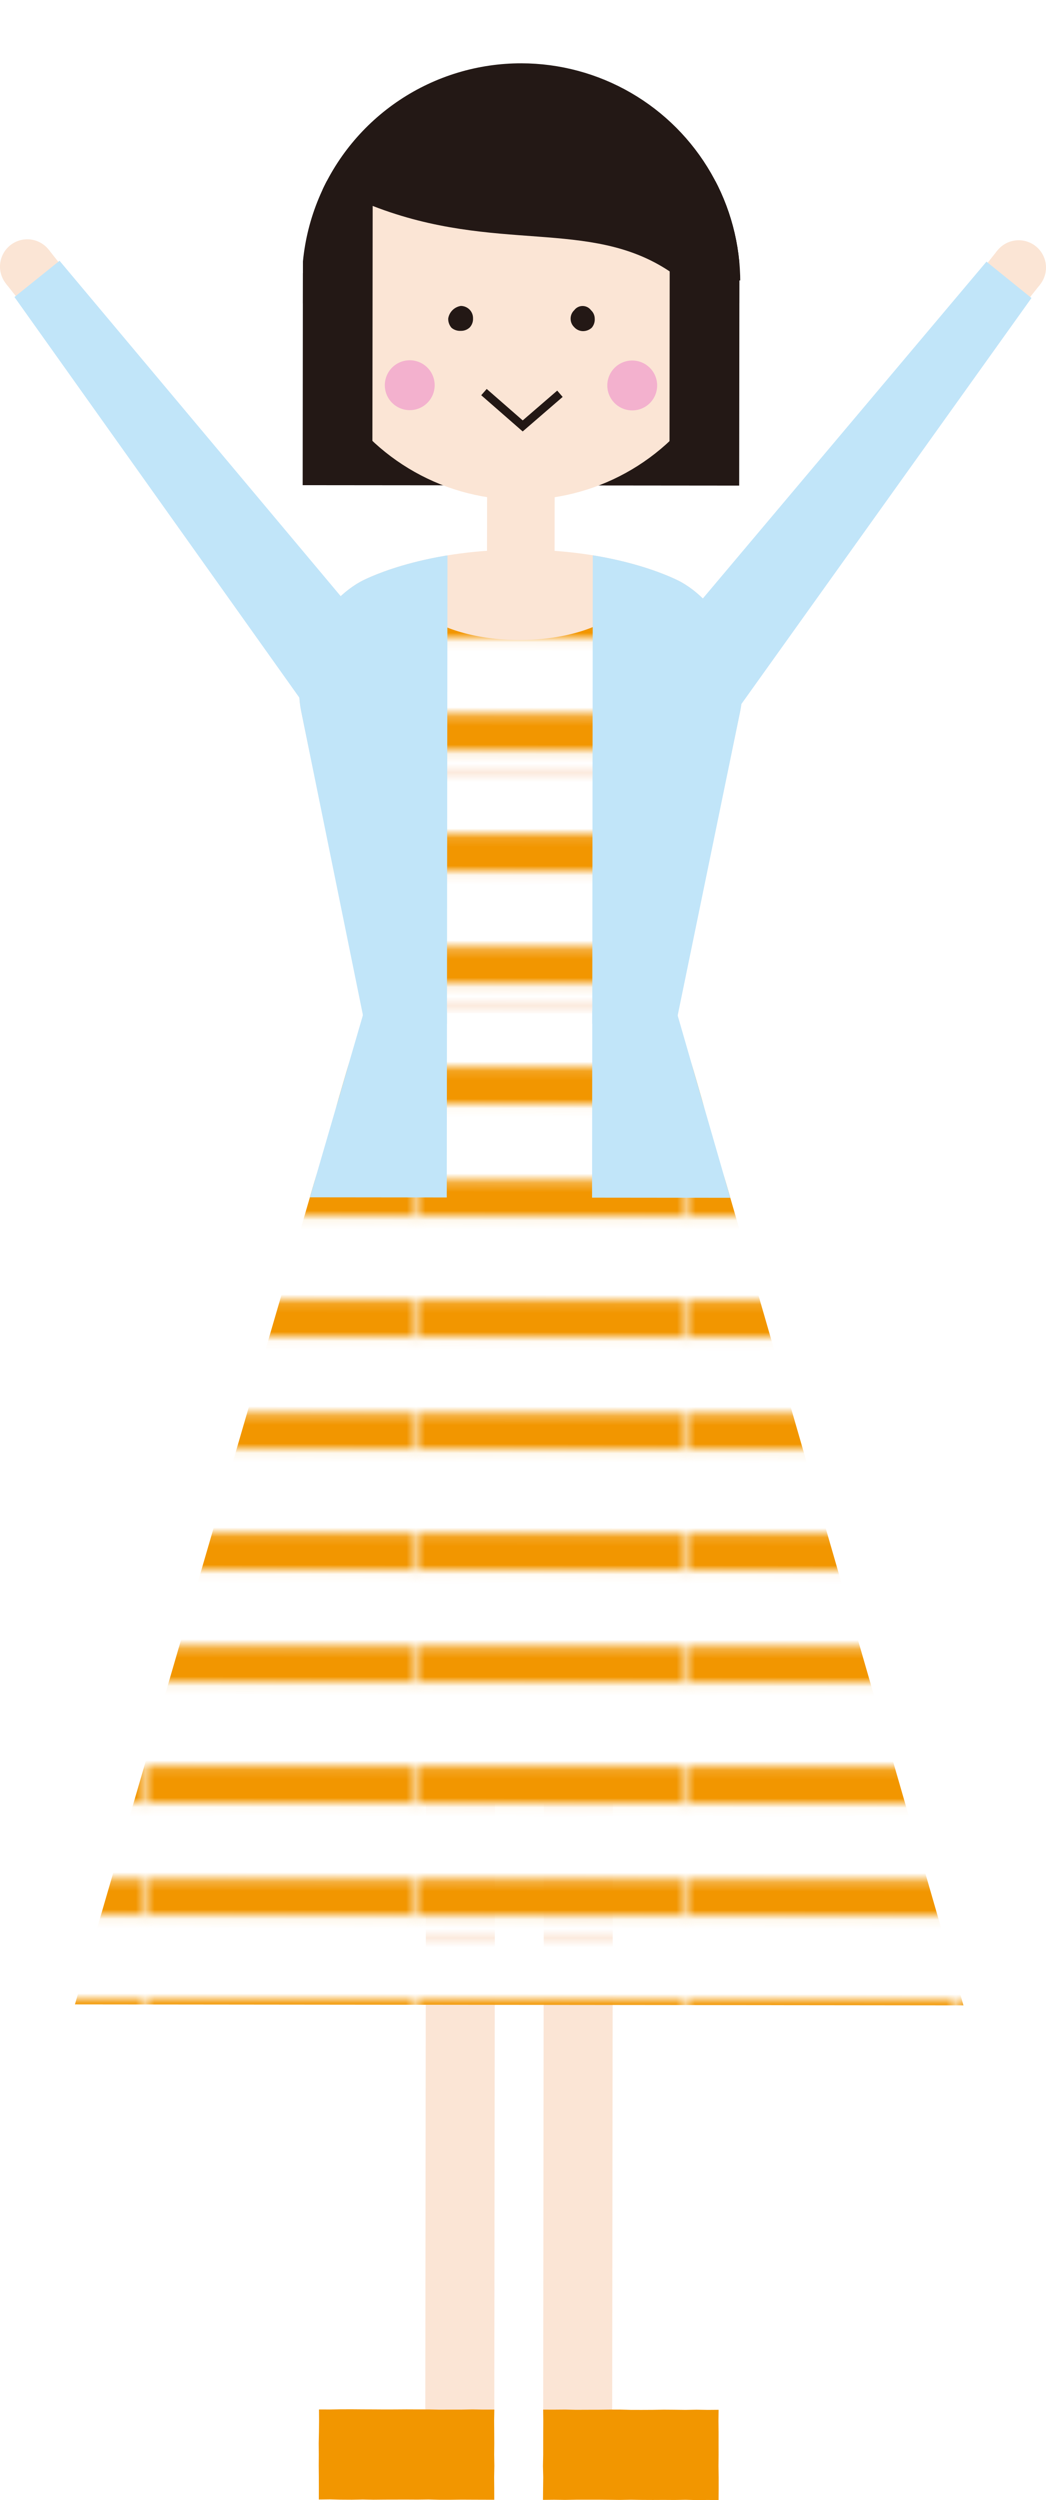
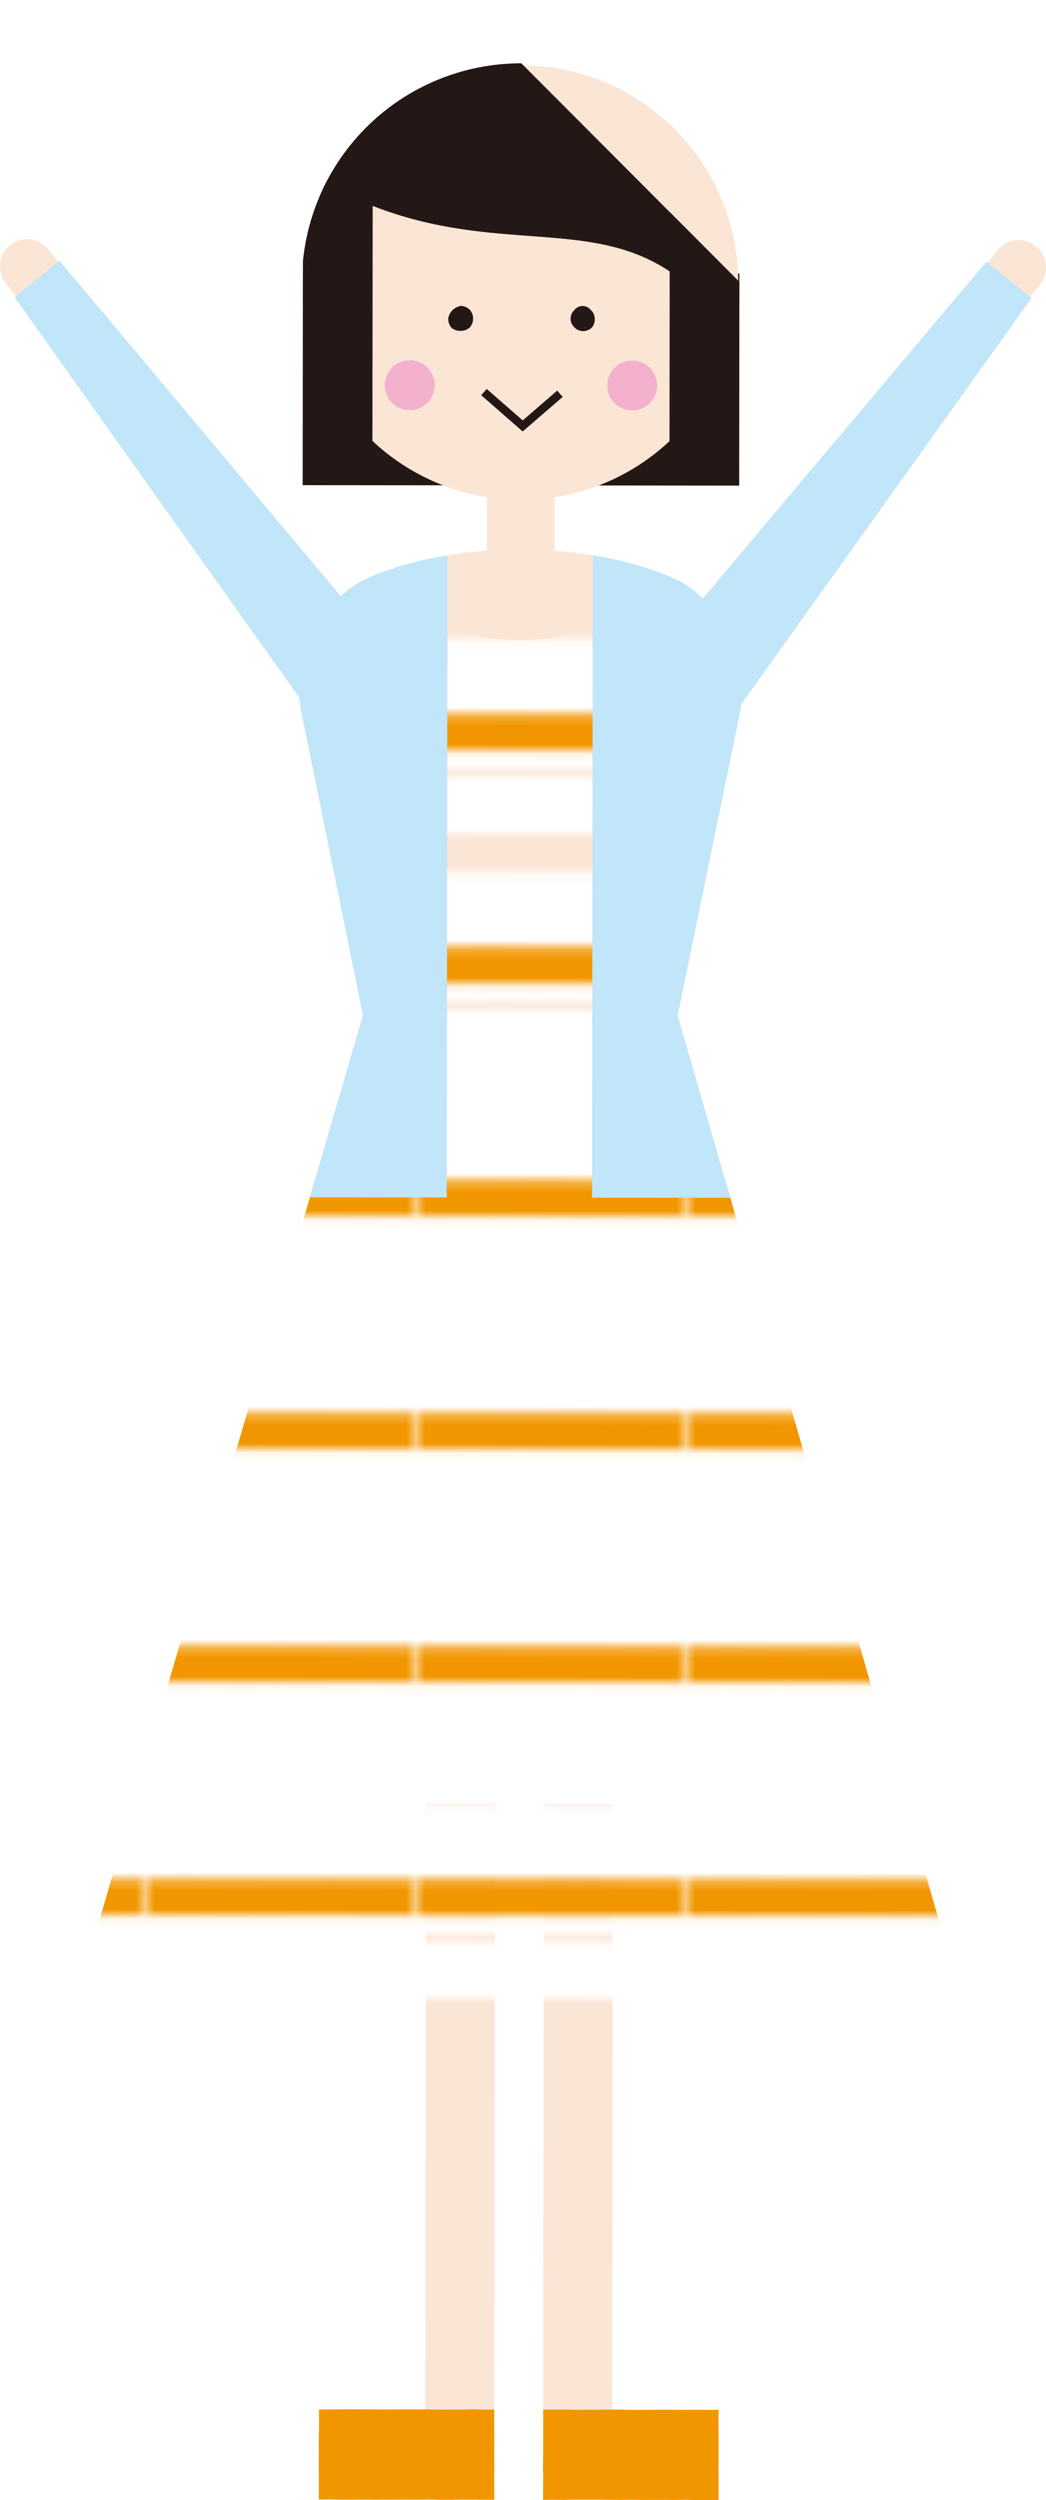
<svg xmlns="http://www.w3.org/2000/svg" width="221.607" height="529.393" viewBox="0 0 221.607 529.393">
  <defs>
    <pattern id="046e5cb6-8f43-4bf1-894c-34cf2d42ecad" data-name="新規パターンスウォッチ 1" width="28.5" height="24.208" patternTransform="translate(-139.292 -230.481) rotate(0.064) scale(1.974)" patternUnits="userSpaceOnUse" viewBox="0 0 28.5 24.208">
      <rect width="28.5" height="24.208" style="fill:none" />
      <rect y="18.156" width="28.5" height="4.125" style="fill:#f29600" />
      <rect y="22.281" width="28.5" height="7.979" style="fill:#fff" />
-       <rect y="6.052" width="28.5" height="4.125" style="fill:#f29600" />
      <rect y="10.177" width="28.5" height="7.979" style="fill:#fff" />
      <rect y="-1.927" width="28.5" height="7.979" style="fill:#fff" />
    </pattern>
    <clipPath id="c605e1d0-e45e-4b99-b48c-8a615b06f316">
      <polygon points="15.873 424.436 204.125 424.644 143.451 214.613 77.009 214.539 15.873 424.436" style="fill:none" />
    </clipPath>
    <clipPath id="b1bb1067-6c78-4e1a-a5e5-3974bffae116">
-       <path d="M156.837,59.894a46.437,46.437,0,1,1-46.384-46.489A46.434,46.434,0,0,1,156.837,59.894Z" style="fill:none" />
+       <path d="M156.837,59.894a46.437,46.437,0,1,1-46.384-46.489Z" style="fill:none" />
    </clipPath>
    <clipPath id="810ad377-ead8-47d8-b185-bf7c15980fc1">
      <path d="M77.009,215.539l-13.2-64.907c-2.085-10.094,3.573-22.455,12.577-27.471,0,0,12.2-6.8,33.955-6.779s33.94,6.854,33.94,6.854c8.991,5.036,14.623,17.412,12.516,27.5l-13.344,64.878Z" style="fill:none" />
    </clipPath>
  </defs>
  <title>アセット 22</title>
  <g id="dfa03a6e-63fb-486e-abea-6cf10e9a4966" data-name="レイヤー 2">
    <g id="67404491-888b-4d58-8776-95a61285bdce" data-name="レイヤー 1">
      <path d="M211.294,53.06a5.784,5.784,0,1,1,.932,8.126A5.793,5.793,0,0,1,211.294,53.06Z" style="fill:#fbe5d5" />
      <rect x="206.438" y="55.403" width="11.569" height="11.569" transform="translate(32.292 189.279) rotate(-51.53)" style="fill:#fbe5d5" />
      <rect x="33.317" y="438.74" width="128.336" height="14.621" transform="translate(-348.674 543.04) rotate(-89.936)" style="fill:#fbe5d5" />
      <rect x="58.293" y="438.768" width="128.336" height="14.621" transform="translate(-323.753 568.044) rotate(-89.936)" style="fill:#fbe5d5" />
      <polygon points="152.24 529.386 149.9 529.368 147.579 529.393 145.26 529.33 142.938 529.371 140.618 529.356 138.295 529.367 135.974 529.355 133.652 529.318 131.33 529.36 129.011 529.329 126.69 529.308 124.366 529.31 122.041 529.312 119.716 529.353 117.387 529.322 115.035 529.347 115.061 526.939 115.092 524.56 115.031 522.177 115.082 519.791 115.083 517.405 115.088 515.019 115.101 512.628 115.076 510.234 117.398 510.24 119.72 510.221 122.039 510.272 124.36 510.261 126.681 510.258 129.003 510.231 131.324 510.225 133.647 510.292 135.969 510.297 138.287 510.285 140.609 510.245 142.933 510.264 145.257 510.295 147.583 510.253 149.911 510.296 152.243 510.276 152.217 512.664 152.24 515.044 152.237 517.427 152.244 519.812 152.223 522.198 152.257 524.585 152.256 526.975 152.24 529.386" style="fill:#f29600" />
      <polygon points="104.714 529.324 102.384 529.317 100.062 529.308 97.743 529.296 95.422 529.328 93.101 529.326 90.779 529.263 88.458 529.293 86.136 529.28 83.813 529.284 81.495 529.29 79.173 529.314 76.849 529.268 74.525 529.314 72.2 529.299 69.871 529.24 67.545 529.269 67.552 526.887 67.545 524.507 67.524 522.124 67.538 519.738 67.519 517.352 67.571 514.966 67.596 512.576 67.58 510.202 69.882 510.21 72.204 510.169 74.522 510.163 76.844 510.182 79.164 510.191 81.487 510.207 83.808 510.2 86.13 510.183 88.453 510.194 90.771 510.196 93.092 510.242 95.417 510.232 97.741 510.235 100.066 510.191 102.395 510.231 104.73 510.221 104.688 512.611 104.707 514.991 104.72 517.374 104.695 519.759 104.738 522.145 104.688 524.532 104.709 526.922 104.714 529.324" style="fill:#f29600" />
      <polygon points="15.873 424.436 204.125 424.644 143.451 214.613 77.009 214.539 15.873 424.436" style="fill:url(#046e5cb6-8f43-4bf1-894c-34cf2d42ecad)" />
      <g style="clip-path:url(#c605e1d0-e45e-4b99-b48c-8a615b06f316)">
        <polygon points="160.444 253.639 125.436 253.601 125.479 214.593 143.451 214.613 160.444 253.639" style="fill:#c1e5f9" />
        <polygon points="59.645 253.528 94.652 253.566 94.695 214.559 76.724 214.539 59.645 253.528" style="fill:#c1e5f9" />
      </g>
      <rect x="87.948" y="34.098" width="44.9" height="92.483" transform="matrix(0.001, -1, 1, 0.001, 29.937, 190.649)" style="fill:#231815" />
      <circle cx="110.401" cy="59.842" r="46" transform="translate(28.297 154.86) rotate(-77.63)" style="fill:#fbe5d5" />
      <rect x="84.775" y="89.032" width="51.171" height="14.316" transform="translate(14.048 206.444) rotate(-89.936)" style="fill:#fbe5d5" />
      <g style="clip-path:url(#b1bb1067-6c78-4e1a-a5e5-3974bffae116)">
        <path d="M34.879,44.775s12.234-13.552,44.074-1.17c26.184,10.182,45.9,2.488,62.944,13.879,14.637,9.783,45.278-12.54,45.278-12.54l.05-44.775L34.929,0Z" style="fill:#231815" />
        <rect x="37.132" y="65.324" width="68.817" height="14.761" transform="translate(-1.243 144.164) rotate(-89.936)" style="fill:#231815" />
        <rect x="114.853" y="65.41" width="68.817" height="14.762" transform="matrix(0.001, -1, 1, 0.001, 76.305, 221.971)" style="fill:#231815" />
      </g>
      <path d="M139.226,81.627a5.281,5.281,0,1,1-5.276-5.286A5.282,5.282,0,0,1,139.226,81.627Z" style="fill:#f3b1ce" />
      <path d="M92.09,81.575a5.281,5.281,0,1,1-5.275-5.287A5.281,5.281,0,0,1,92.09,81.575Z" style="fill:#f3b1ce" />
      <path d="M77.009,214.539l-13.2-63.907c-2.085-10.094,3.573-22.455,12.577-27.471,0,0,12.2-6.8,33.955-6.779s33.94,6.854,33.94,6.854c8.991,5.036,14.623,17.412,12.516,27.5l-13.344,63.878Z" style="fill:#fbe5d5" />
      <polygon points="208.993 55.402 218.531 63.106 155.346 151.492 139.227 138.213 208.993 55.402" style="fill:#c1e5f9" />
      <path d="M10.321,52.869a5.784,5.784,0,1,0-.95,8.124A5.792,5.792,0,0,0,10.321,52.869Z" style="fill:#fbe5d5" />
      <rect x="3.59" y="55.211" width="11.569" height="11.569" transform="translate(-35.817 18.971) rotate(-38.342)" style="fill:#fbe5d5" />
      <polygon points="12.616 55.218 3.062 62.899 66.051 151.425 82.199 138.183 12.616 55.218" style="fill:#c1e5f9" />
      <path d="M100.215,67.444a2.615,2.615,0,0,1-.693,1.885,2.653,2.653,0,0,1-1.888.731,2.809,2.809,0,0,1-1.973-.647,2.845,2.845,0,0,1-.7-1.975,3.209,3.209,0,0,1,2.679-2.657,2.643,2.643,0,0,1,1.861.8A2.576,2.576,0,0,1,100.215,67.444Z" style="fill:#231815" />
      <path d="M126,67.472a2.679,2.679,0,0,1-.636,1.927,2.741,2.741,0,0,1-1.928.718,2.547,2.547,0,0,1-1.794-.855,2.454,2.454,0,0,1-.749-1.8,2.428,2.428,0,0,1,.77-1.777,2.211,2.211,0,0,1,3.55.009A2.434,2.434,0,0,1,126,67.472Z" style="fill:#231815" />
      <polyline points="118.629 83.379 110.74 90.192 102.533 83.025" style="fill:none;stroke:#231815;stroke-miterlimit:10;stroke-width:1.766px" />
      <g style="clip-path:url(#810ad377-ead8-47d8-b185-bf7c15980fc1)">
        <path d="M127.03,132.145c-9.363,4.51-24.677,4.493-34.029-.038s-17.017,1.113-17.029,12.541l-.067,60.38a20.839,20.839,0,0,0,20.755,20.8l26.5.03a20.839,20.839,0,0,0,20.8-20.756l.067-60.38C144.044,133.295,136.393,127.635,127.03,132.145Z" style="fill:url(#046e5cb6-8f43-4bf1-894c-34cf2d42ecad)" />
        <rect x="28.348" y="150.575" width="101.124" height="31.678" transform="translate(-87.592 245.14) rotate(-89.936)" style="fill:#c1e5f9" />
        <rect x="90.809" y="150.645" width="101.124" height="31.678" transform="translate(-25.269 307.67) rotate(-89.936)" style="fill:#c1e5f9" />
      </g>
      <rect x="125.48" y="214.037" width="18.044" height="2.75" style="fill:#c1e5f9" />
      <rect x="76.882" y="214.037" width="17.806" height="2.75" style="fill:#c1e5f9" />
    </g>
  </g>
</svg>